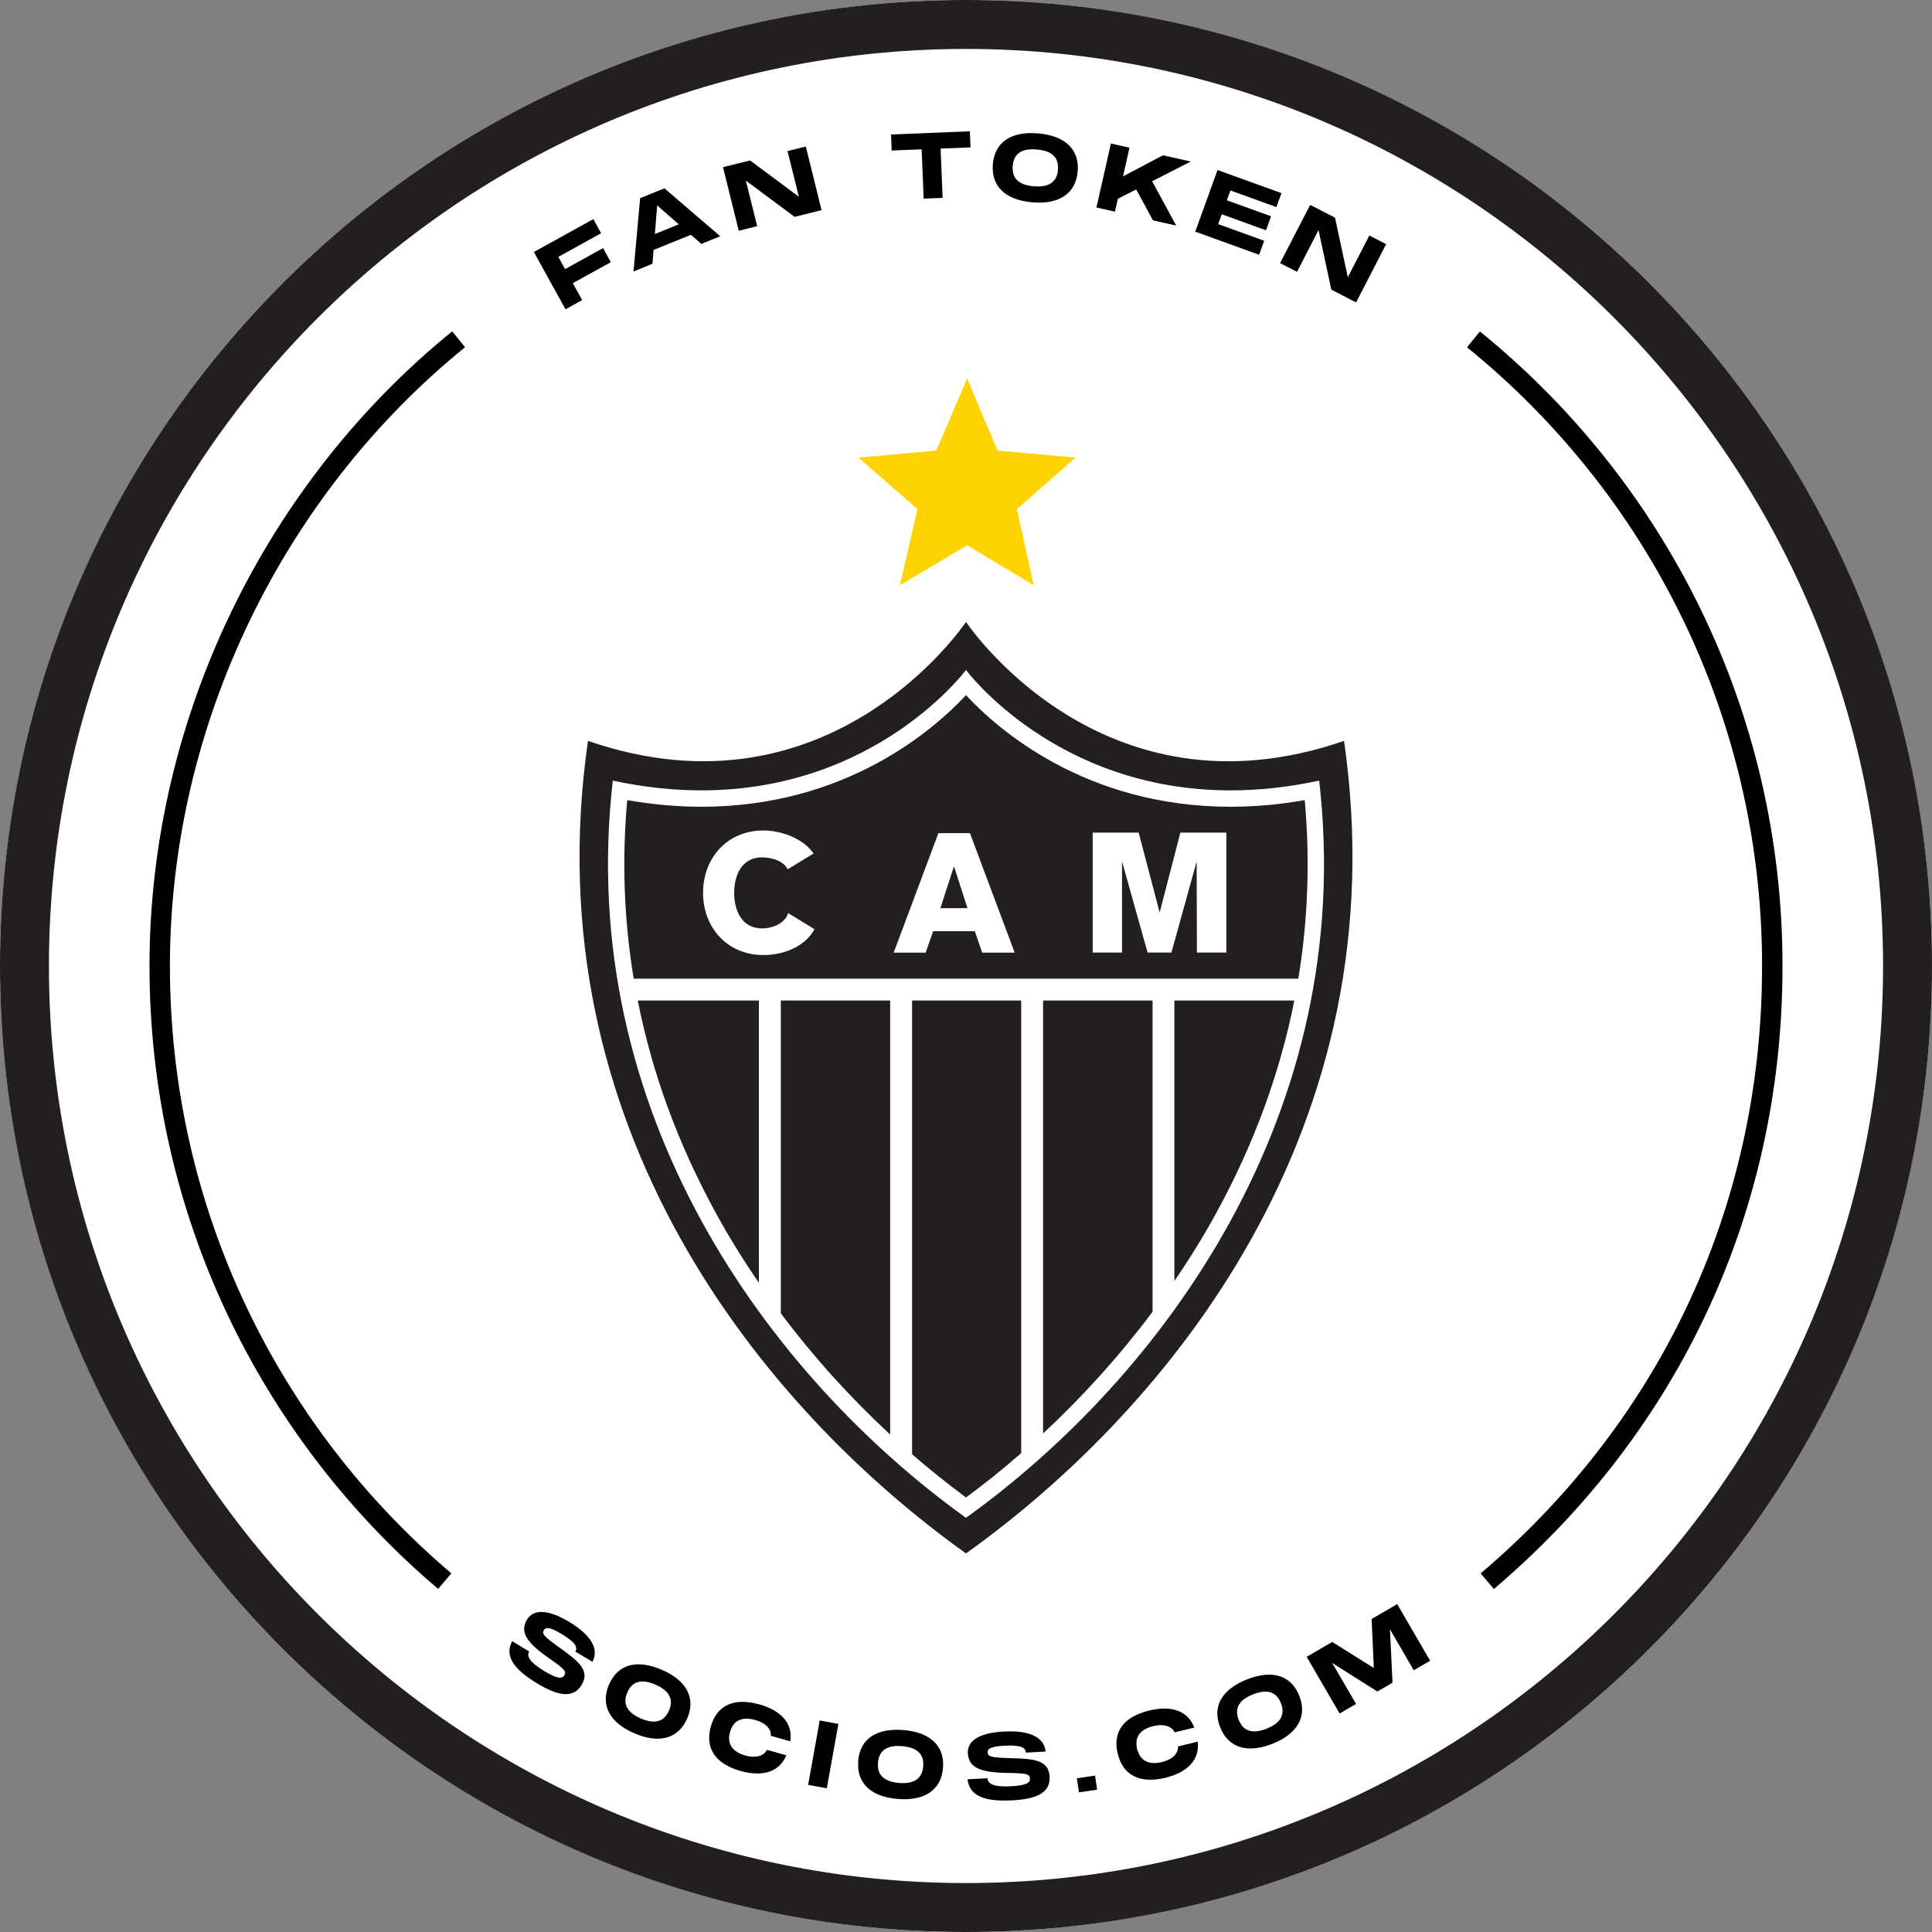
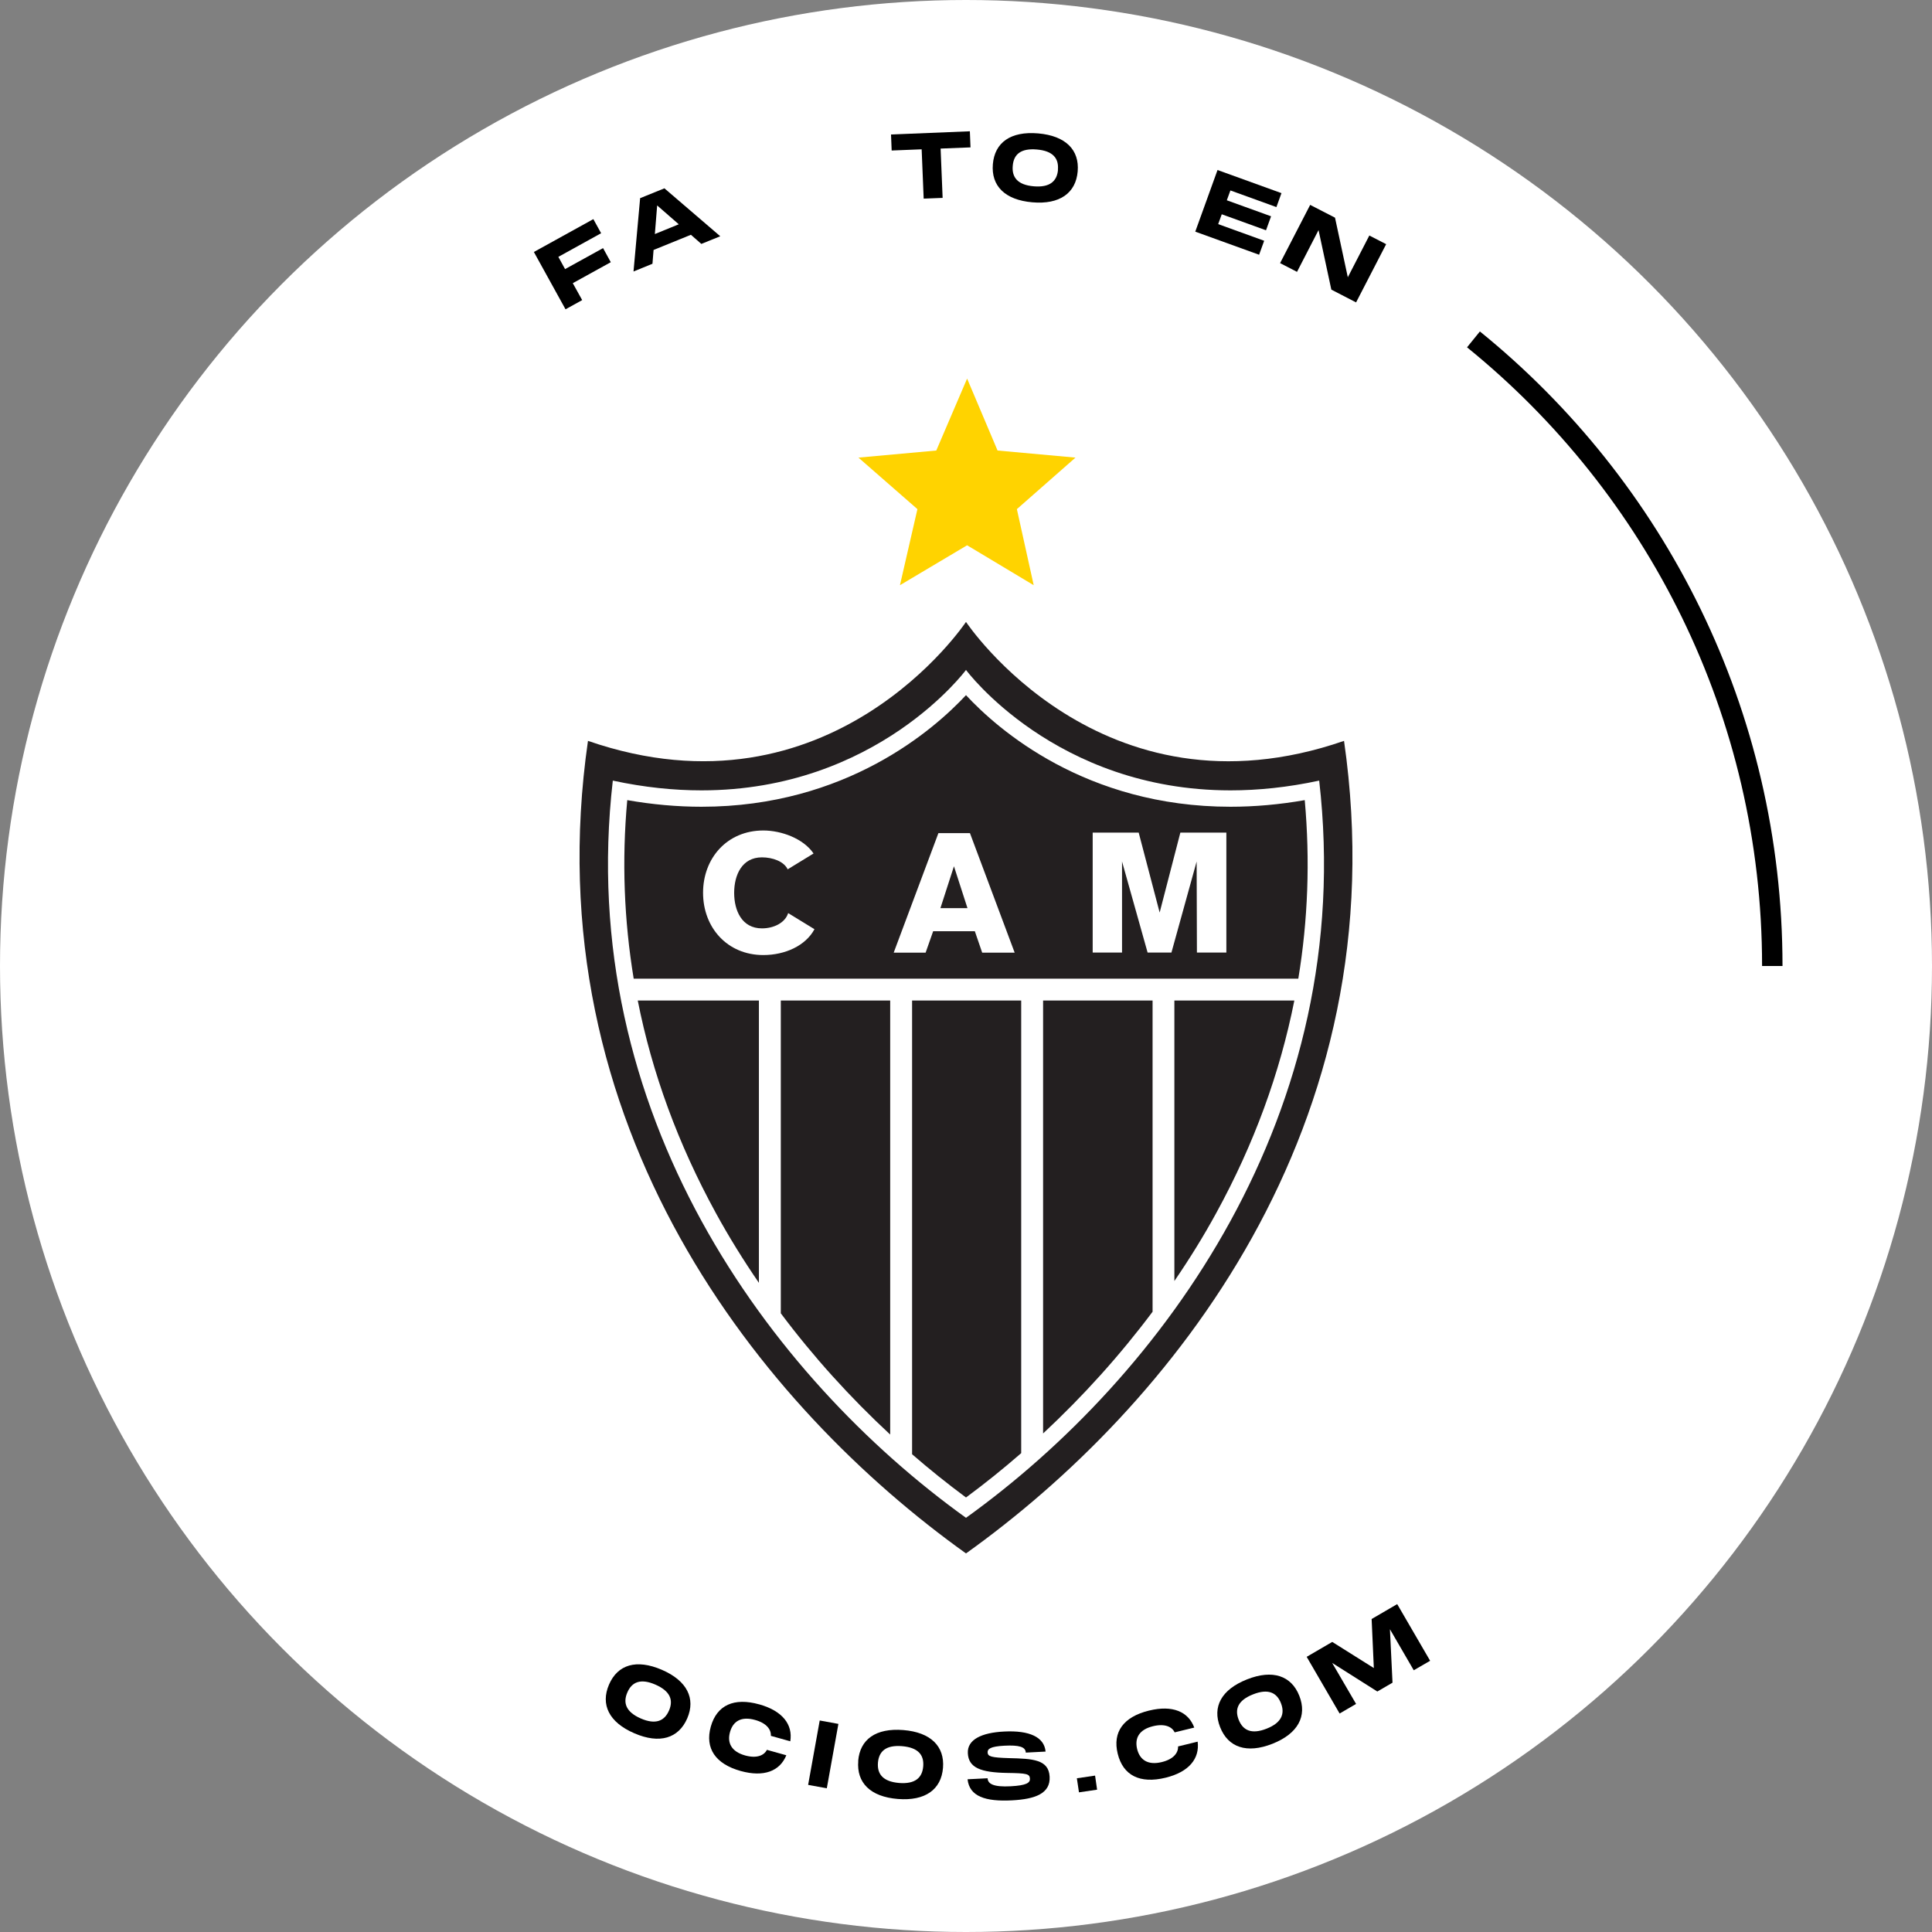
<svg xmlns="http://www.w3.org/2000/svg" id="Layer_2" viewBox="0 0 210 210">
  <rect x="0" y="0" width="210" height="210" fill="#808080" stroke="none" />
  <g id="Layer_1-2">
    <g>
      <g>
        <circle cx="105" cy="105" r="105" fill="#fff" />
-         <path d="M105,5.32c54.96,0,99.68,44.72,99.68,99.68s-44.72,99.68-99.68,99.68S5.32,159.96,5.32,105,50.04,5.32,105,5.32m0-5.32C47.01,0,0,47.01,0,105s47.01,105,105,105,105-47.01,105-105S162.99,0,105,0h0Z" fill="#231f20" />
      </g>
      <g>
        <g>
          <polygon points="112.36 63.61 105.12 59.27 97.82 63.61 99.72 55.34 93.31 49.74 101.77 48.97 105.12 41.15 108.43 48.97 116.9 49.74 110.53 55.34 112.36 63.61" fill="#ffd300" fill-rule="evenodd" />
          <path d="M105,168.85c22.07-15.77,47.14-46.33,41.09-88.32-26.44,9.14-41.09-12.93-41.09-12.93,0,0-14.66,22.06-41.09,12.93-6.05,41.99,19.02,72.55,41.09,88.32Z" fill="#231f20" />
          <g>
            <polygon points="118.77 103.54 121.96 103.54 121.96 93.64 124.74 103.54 127.33 103.54 130.07 93.64 130.1 103.54 133.3 103.54 133.3 90.5 128.3 90.5 126.05 99.19 123.77 90.5 118.77 90.5 118.77 103.54" fill="#fff" fill-rule="evenodd" />
            <path d="M85.62,94.5c-.4-.87-1.65-1.31-2.8-1.31-2.18,0-3.02,1.93-3.02,3.86s.84,3.86,3.02,3.86c1.3,0,2.52-.61,2.85-1.66l2.86,1.75c-.97,1.8-3.2,2.81-5.56,2.81-3.93,0-6.55-3-6.55-6.77s2.62-6.77,6.55-6.77c1.97,0,4.36,.88,5.46,2.5l-2.81,1.72Z" fill="#fff" fill-rule="evenodd" />
            <path d="M105.44,90.56h-3.44l-4.86,12.99h3.47l.82-2.33h4.53l.8,2.33h3.53l-4.86-12.99Zm-3.22,8.15l1.47-4.55,1.47,4.55h-2.94Z" fill="#fff" fill-rule="evenodd" />
          </g>
          <path d="M143.39,84.85c-3.44,.74-6.66,1.06-9.64,1.06-19.07,0-28.75-13.09-28.75-13.09,0,0-9.68,13.09-28.75,13.09-2.99,0-6.2-.32-9.64-1.06-4.15,36.11,17.06,64.81,38.39,80.13,21.33-15.32,42.54-44.02,38.39-80.13Zm-74.07,23.9h13.17v30.69c-1.7-2.48-3.27-5.01-4.68-7.59-4.1-7.49-6.93-15.21-8.49-23.1Zm15.55,34v-34h11.89v47.18c-4.36-4.04-8.37-8.48-11.89-13.18Zm14.27,15.31v-49.31h11.86v49.2c-1.94,1.69-3.94,3.3-6,4.82-2.01-1.49-3.97-3.06-5.87-4.71Zm14.24-2.25v-47.06h11.9v33.83c-3.53,4.72-7.54,9.17-11.9,13.23Zm14.27-16.56v-30.5h13.04c-1.57,7.9-4.39,15.62-8.49,23.1-1.37,2.51-2.9,4.98-4.55,7.39Zm13.48-32.87H68.88c-1.05-6.37-1.3-12.85-.7-19.41,2.73,.48,5.44,.72,8.07,.72,15.75,0,25.31-8.44,28.75-12.13,3.43,3.7,13,12.13,28.75,12.13,2.63,0,5.34-.24,8.07-.72,.59,6.56,.35,13.04-.7,19.41Z" fill="#fff" />
        </g>
        <g>
          <g>
            <g>
              <path d="M64.49,23.81l.85,1.54-4.65,2.57,.73,1.33,4.13-2.28,.84,1.53-4.13,2.28,1.02,1.84-1.81,1-3.44-6.23,6.46-3.57Z" />
              <path d="M76.23,26.51l-1.13-.99-4.06,1.65-.12,1.5-2.06,.84,.72-7.97,2.64-1.07,6.07,5.21-2.05,.83Zm-5.05-1.07l2.6-1.06-2.35-2.05-.25,3.11Z" />
-               <path d="M86.83,21.37l-1.23-4.95,1.99-.49,1.71,6.91-2.93,.73-5.3-3.94,1.23,4.95-2,.5-1.71-6.91,2.94-.73,5.3,3.94Z" />
              <path d="M96.85,14.62l8.57-.35,.07,1.75-3.25,.13,.22,5.36-2.06,.08-.22-5.36-3.26,.13-.07-1.75Z" />
              <path d="M107.92,17.84c.2-2.35,1.94-3.6,4.93-3.34,2.98,.26,4.49,1.79,4.29,4.13-.2,2.35-1.95,3.62-4.93,3.36-2.99-.26-4.49-1.79-4.29-4.15Zm7.07,.61c.11-1.23-.53-2.05-2.29-2.2-1.75-.15-2.52,.53-2.62,1.78-.11,1.25,.54,2.07,2.28,2.22,1.75,.15,2.53-.55,2.64-1.79Z" />
-               <path d="M129.41,17.57l-4.18,2.13,2.62,4.82-2.53-.57-1.82-3.36-1.99,1.01-.32,1.41-2.01-.46,1.57-6.95,2.02,.45-.7,3.12,4.34-2.29,3.02,.68Z" />
              <path d="M139.29,20.99l-.55,1.52-5-1.81-.39,1.07,4.81,1.74-.55,1.52-4.81-1.74-.39,1.07,5,1.81-.55,1.52-6.94-2.51,2.42-6.7,6.94,2.51Z" />
              <path d="M146.5,30.14l2.34-4.54,1.83,.94-3.27,6.33-2.69-1.39-1.39-6.47-2.34,4.54-1.84-.95,3.27-6.33,2.7,1.39,1.39,6.47Z" />
            </g>
            <g>
-               <path d="M57.53,179.5c-.31,.51,0,1.15,1.6,2.12,1.47,.88,1.97,.87,2.2,.49,.27-.44,.04-.69-1.7-1.9-2.37-1.66-3.16-2.81-2.35-4.16,.77-1.27,2.49-1.02,4.6,.25,2.35,1.41,3.27,2.94,2.51,4.33l-1.85-1.11c.32-.54-.14-1.1-1.51-1.92-1.3-.78-1.72-.74-1.92-.41-.23,.38,0,.67,1.57,1.8,2.14,1.52,3.5,2.55,2.54,4.15-.94,1.56-2.66,1.15-4.83-.16-2.47-1.49-3.6-2.93-2.72-4.59l1.85,1.12Z" />
              <path d="M66.2,183.1c.94-2.17,2.98-2.79,5.74-1.6,2.75,1.19,3.69,3.12,2.76,5.28-.94,2.17-3,2.81-5.75,1.62-2.76-1.19-3.69-3.12-2.75-5.3Zm6.52,2.83c.49-1.14,.14-2.11-1.48-2.82-1.61-.7-2.56-.29-3.05,.85-.5,1.15-.14,2.13,1.46,2.83,1.61,.7,2.58,.28,3.07-.87Z" />
              <path d="M82.54,185.26c2.52,.71,3.65,2.19,3.36,4.01l-2.11-.59c.04-.67-.45-1.38-1.72-1.73-1.47-.41-2.38,.11-2.72,1.31-.34,1.21,.18,2.14,1.64,2.55,1.27,.35,2.06,0,2.37-.61l2.11,.59c-.7,1.72-2.43,2.41-4.96,1.71-2.75-.77-3.9-2.47-3.25-4.82,.66-2.34,2.52-3.19,5.27-2.42Z" />
              <path d="M91.13,187.38l-1.26,7-2.03-.37,1.26-7,2.03,.37Z" />
              <path d="M93.28,191.41c.19-2.35,1.92-3.6,4.91-3.36,2.98,.24,4.5,1.77,4.31,4.11-.19,2.35-1.93,3.62-4.91,3.38-2.99-.24-4.5-1.77-4.3-4.13Zm7.07,.58c.1-1.23-.54-2.04-2.3-2.19-1.75-.14-2.51,.55-2.62,1.79-.1,1.25,.55,2.06,2.29,2.21,1.75,.14,2.53-.56,2.63-1.81Z" />
              <path d="M107.35,193.3c.03,.6,.64,.96,2.51,.86,1.71-.09,2.12-.38,2.09-.83-.03-.52-.35-.59-2.47-.62-2.89-.05-4.2-.56-4.28-2.14-.08-1.48,1.49-2.24,3.95-2.36,2.74-.14,4.36,.6,4.5,2.18l-2.15,.11c-.03-.63-.73-.83-2.33-.75-1.51,.08-1.84,.35-1.82,.73,.02,.44,.37,.56,2.31,.62,2.62,.06,4.33,.15,4.43,2.02,.1,1.82-1.56,2.44-4.09,2.57-2.88,.15-4.63-.42-4.83-2.29l2.16-.11Z" />
              <path d="M117.06,193.29l1.97-.29,.22,1.53-1.97,.29-.23-1.53Z" />
              <path d="M124.91,185.93c2.55-.62,4.26,.12,4.9,1.85l-2.13,.52c-.29-.61-1.07-.98-2.35-.67-1.48,.36-2.02,1.26-1.73,2.48,.3,1.22,1.21,1.78,2.68,1.42,1.28-.31,1.8-1.01,1.77-1.7l2.13-.52c.23,1.84-.94,3.3-3.49,3.92-2.78,.68-4.62-.24-5.2-2.61-.58-2.36,.63-4.01,3.41-4.69Z" />
              <path d="M132.62,187.73c-.87-2.2,.14-4.09,2.93-5.19,2.78-1.1,4.82-.4,5.68,1.79,.87,2.2-.14,4.11-2.92,5.21-2.79,1.1-4.82,.4-5.69-1.81Zm6.61-2.61c-.45-1.15-1.39-1.6-3.03-.95-1.63,.64-2.02,1.6-1.56,2.76,.46,1.17,1.41,1.61,3.03,.97,1.63-.64,2.02-1.62,1.56-2.78Z" />
              <path d="M145.61,186.25l-3.58-6.16,2.78-1.62,4.52,2.84-.24-5.33,2.78-1.62,3.58,6.16-1.78,1.03-2.59-4.46,.28,5.81-1.65,.96-4.91-3.11,2.6,4.46-1.79,1.04Z" />
            </g>
          </g>
-           <path d="M48.34,171.86c-18.95-16.08-30.98-40.07-30.98-66.86S30.03,52.95,49.85,36.88" fill="none" stroke="#000" stroke-miterlimit="10" stroke-width="2.22" />
-           <path d="M160.16,36.89c19.82,16.07,32.48,40.61,32.48,68.11s-12.03,50.79-30.98,66.87" fill="none" stroke="#000" stroke-miterlimit="10" stroke-width="2.22" />
+           <path d="M160.16,36.89c19.82,16.07,32.48,40.61,32.48,68.11" fill="none" stroke="#000" stroke-miterlimit="10" stroke-width="2.22" />
        </g>
      </g>
    </g>
  </g>
</svg>